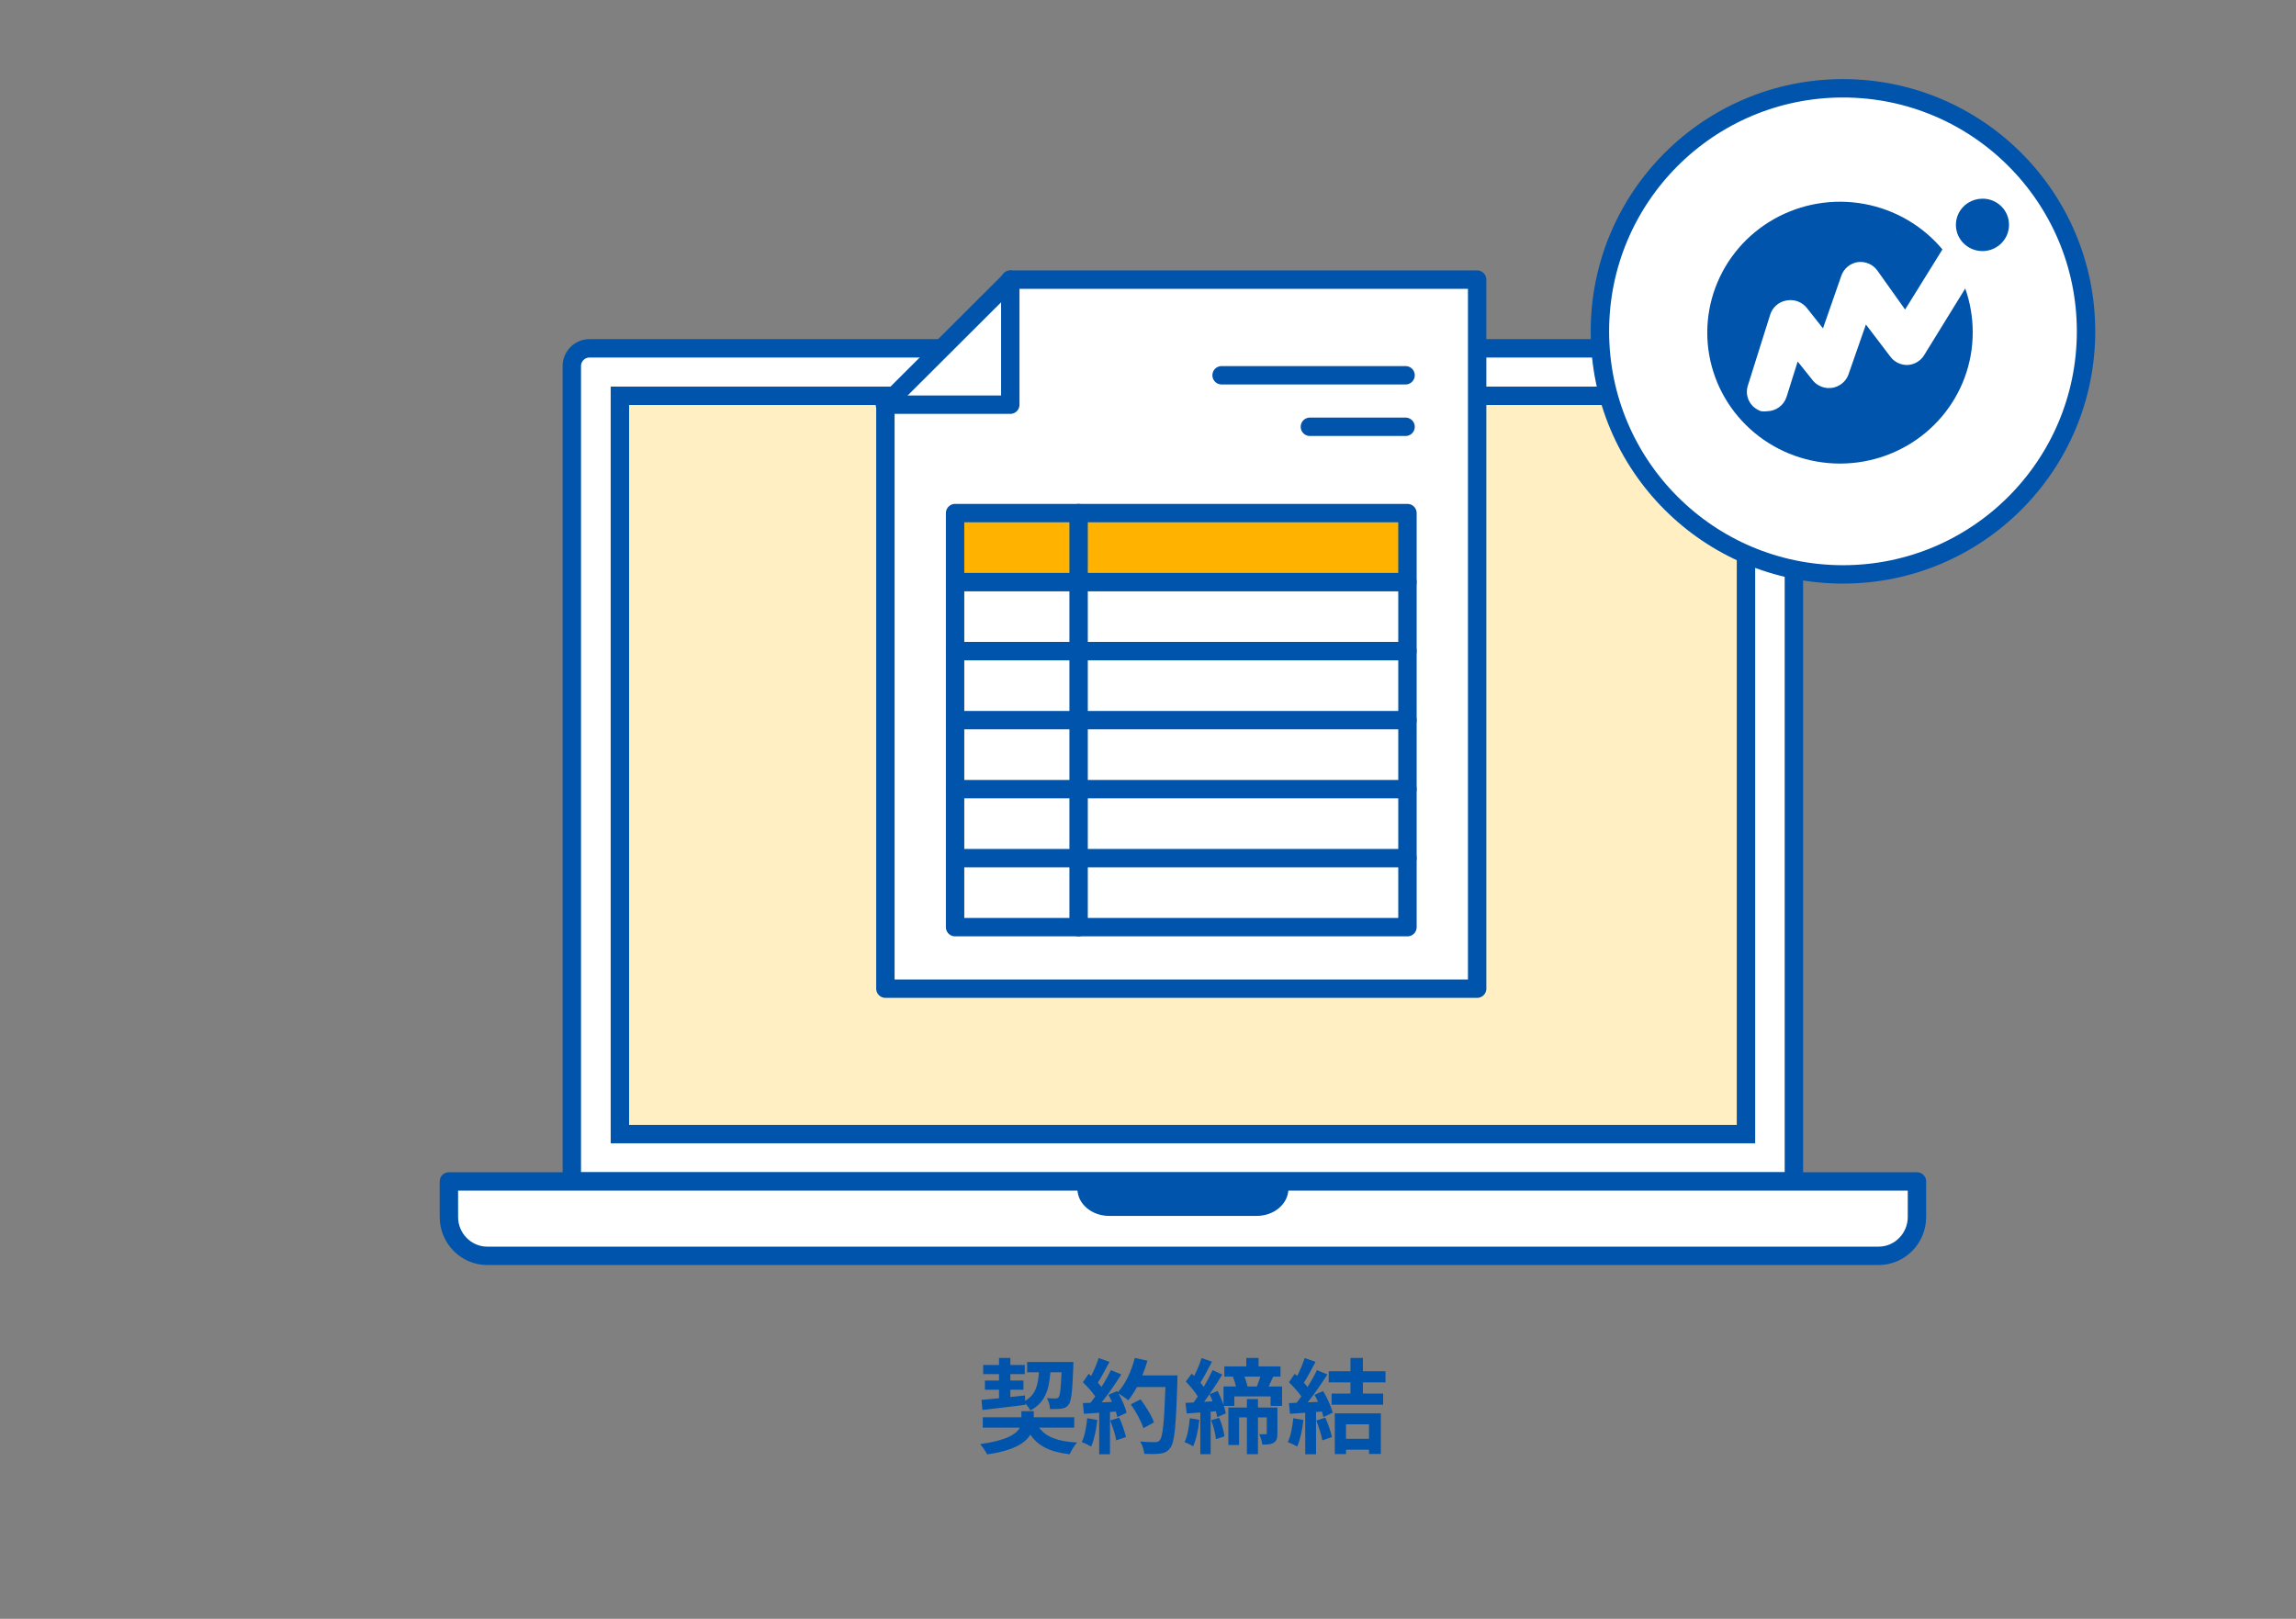
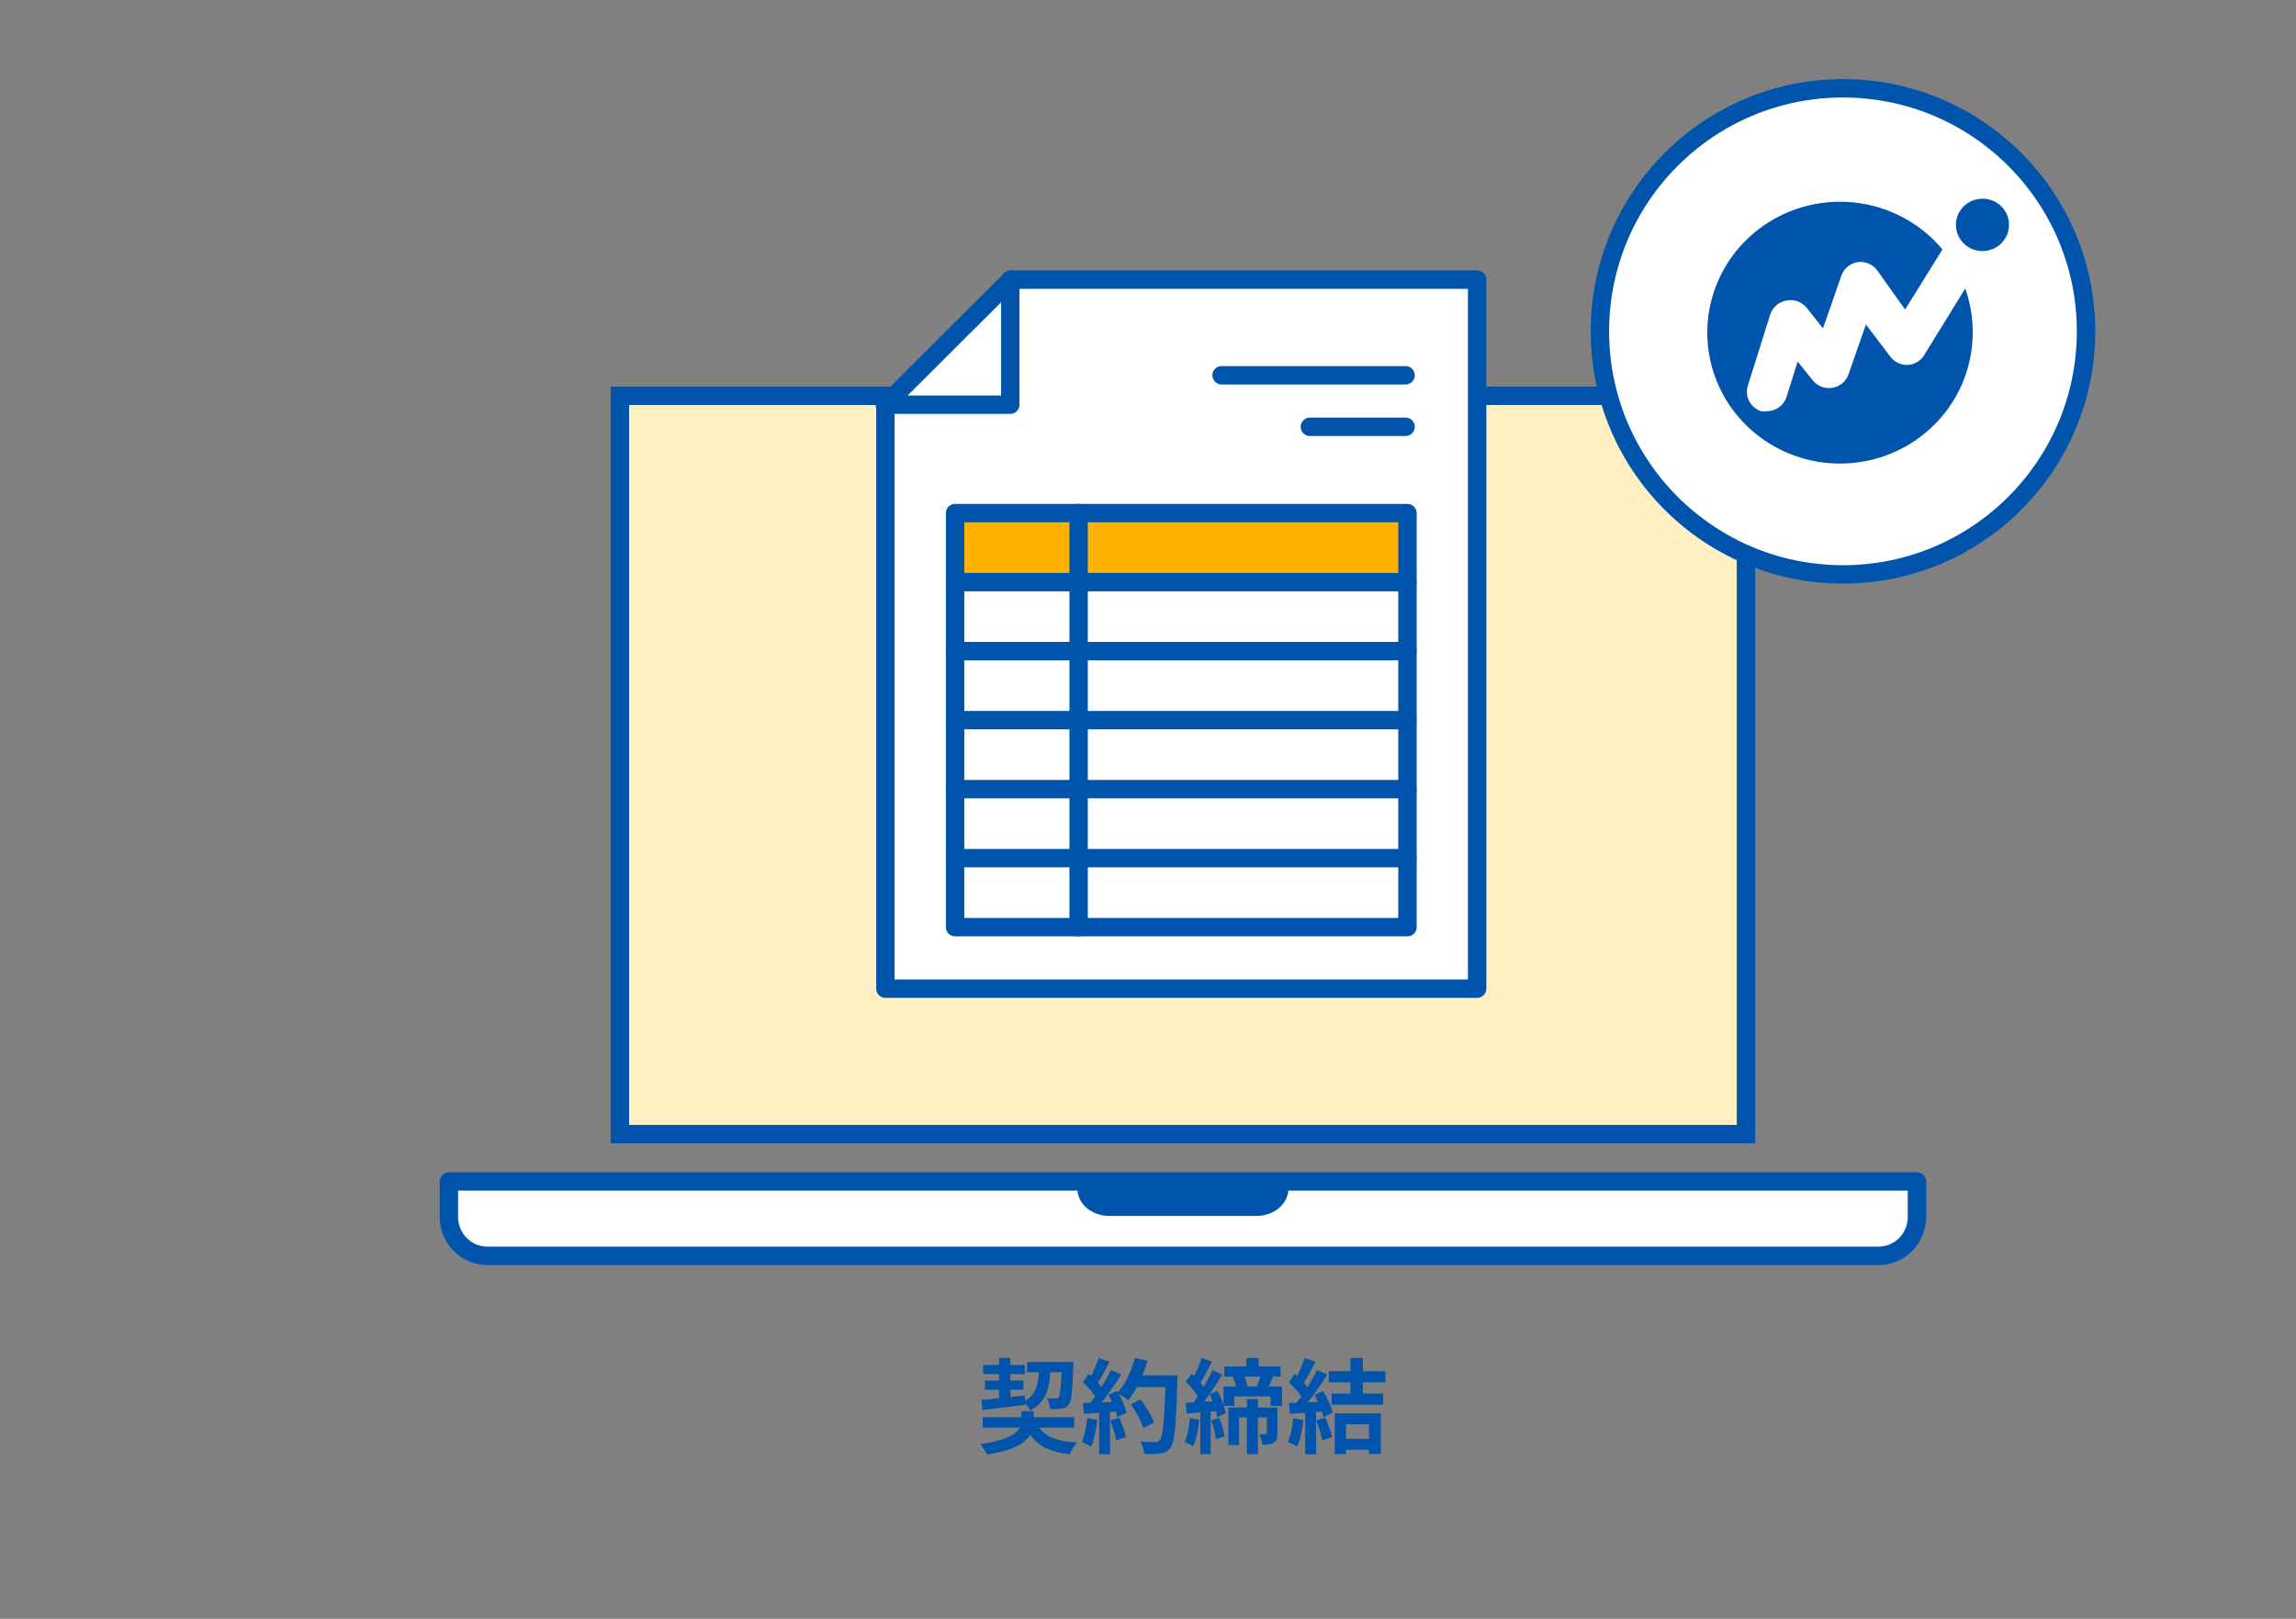
<svg xmlns="http://www.w3.org/2000/svg" fill="none" height="220" viewBox="0 0 312 220" width="312">
  <rect x="0" y="0" width="312" height="220" fill="#808080" stroke="none" />
  <filter id="a" color-interpolation-filters="sRGB" filterUnits="userSpaceOnUse" height="194.901" width="232.969" x="55.75" y="10.75">
    <feFlood flood-opacity="0" result="BackgroundImageFix" />
    <feColorMatrix in="SourceAlpha" result="hardAlpha" type="matrix" values="0 0 0 0 0 0 0 0 0 0 0 0 0 0 0 0 0 0 127 0" />
    <feOffset dy="4" />
    <feGaussianBlur stdDeviation="2" />
    <feComposite in2="hardAlpha" operator="out" />
    <feColorMatrix type="matrix" values="0 0 0 0 0 0 0 0 0 0 0 0 0 0 0 0 0 0 0.25 0" />
    <feBlend in2="BackgroundImageFix" mode="normal" />
    <feBlend in="SourceGraphic" mode="normal" result="shape" />
  </filter>
  <g>
    <path d="m133.503 191.617c1.582-.182 3.752-.434 5.81-.7v-.196c.28.294.574.686.7.966 2.03-1.092 2.548-2.828 2.716-5.194h1.526c-.098 2.254-.21 3.15-.406 3.388-.126.14-.238.168-.434.168-.21 0-.658 0-1.162-.042.238.378.42 1.022.434 1.484.616 0 1.204 0 1.554-.056.406-.056.7-.182.98-.546.364-.462.504-1.806.63-5.166.014-.182.014-.63.014-.63h-6.286v1.4h1.596c-.112 1.764-.448 3.052-1.876 3.892l-.014-.742c-.658.07-1.33.14-1.988.21v-.994h1.778v-1.246h-1.778v-.868h1.96v-1.246h-1.96v-.952h-1.54v.952h-2.156v1.246h2.156v.868h-1.918v1.246h1.918v1.162c-.896.084-1.708.168-2.38.224zm12.474 2.394v-1.4h-5.502v-.826h-1.68v.826h-5.25v1.4h5.04c-.462.882-1.806 1.75-5.39 2.24.322.378.742.994.952 1.4 3.57-.504 5.18-1.54 5.866-2.688 1.064 1.568 2.674 2.352 5.334 2.674.224-.49.644-1.204 1.008-1.596-2.604-.154-4.228-.742-5.152-2.03z" fill="#0054ac" />
    <path d="m147.741 192.737c-.112 1.176-.336 2.422-.742 3.248.364.126.98.42 1.274.602.406-.896.7-2.296.84-3.612zm3.122.308c.35.854.714 1.988.826 2.702l1.316-.462c-.168-.714-.532-1.806-.91-2.632zm4.368-6.132c.266-.644.504-1.316.686-2.002l-1.708-.364c-.448 1.764-1.274 3.556-2.31 4.662l-.098-.168-1.176.518c.168.294.336.63.49.966l-1.414.056c.91-1.134 1.89-2.562 2.674-3.794l-1.414-.588c-.336.7-.784 1.512-1.288 2.296-.14-.182-.308-.392-.49-.588.504-.784 1.078-1.862 1.582-2.828l-1.47-.518c-.224.728-.63 1.666-1.022 2.436-.112-.098-.224-.196-.336-.294l-.784 1.148c.588.56 1.274 1.316 1.68 1.918-.21.308-.434.602-.644.868l-1.036.042.14 1.456 2.072-.14v5.642h1.47v-5.754l.798-.056c.084.28.154.532.196.756l1.26-.588c-.154-.7-.602-1.736-1.092-2.618.42.252 1.036.672 1.316.924.42-.504.812-1.12 1.19-1.806h3.864c-.154 4.774-.364 6.818-.784 7.252-.168.182-.322.238-.588.238-.378 0-1.176 0-2.058-.084.308.476.532 1.204.56 1.68.812.028 1.68.042 2.184-.042.588-.084.952-.238 1.344-.77.588-.742.784-2.954.966-9.086.014-.21.014-.77.014-.77zm1.582 6.398c-.294-.882-1.092-2.17-1.82-3.136l-1.33.672c.714 1.008 1.442 2.352 1.708 3.234z" fill="#0054ac" />
    <path d="m161.685 192.737c-.112 1.176-.308 2.422-.714 3.248.322.112.896.392 1.162.56.406-.896.714-2.268.84-3.598zm2.898.266c.322.826.588 1.876.644 2.576l1.162-.378c-.084-.7-.364-1.722-.714-2.52zm9.002-1.722h-2.646v-1.148h-1.498v1.148h-2.52v5.096h1.456v-3.752h1.064v4.998h1.498v-4.998h1.204v2.128c0 .112-.042.154-.168.154-.126.014-.504.014-.854 0 .168.392.378.994.406 1.414.686 0 1.176-.014 1.568-.266.406-.238.49-.644.49-1.274zm-2.31-4.2c-.14.434-.322.938-.49 1.344h-1.26c-.084-.392-.238-.896-.42-1.344zm-7.658 3.43c.252-.322.49-.672.742-1.036.154.294.294.63.42.966zm8.778-2.086c.182-.392.392-.854.616-1.344h.994v-1.386h-2.982v-1.148h-1.666v1.148h-2.982v1.386h1.218l-.056.014c.168.392.322.896.42 1.33h-1.694v2.52c-.21-.644-.504-1.33-.812-1.918l-1.092.448c.616-.882 1.218-1.82 1.736-2.674l-1.316-.602c-.322.686-.742 1.498-1.204 2.282-.126-.182-.28-.378-.448-.574.49-.784 1.064-1.89 1.568-2.856l-1.414-.49c-.224.714-.616 1.666-1.008 2.436-.112-.112-.224-.224-.336-.322l-.798 1.078c.574.602 1.26 1.386 1.624 2.03-.182.28-.378.56-.56.812-.406.014-.77.042-1.106.056l.168 1.442 1.848-.14v5.67h1.4v-5.782l.714-.056c.084.294.14.56.182.798l1.162-.504c-.056-.294-.14-.644-.266-1.022h1.428v-1.288h4.928v1.288h1.554v-2.632z" fill="#0054ac" />
    <path d="m175.741 192.737c-.112 1.176-.336 2.422-.742 3.248.364.126.98.42 1.274.602.406-.896.7-2.296.84-3.612zm3.122.308c.35.854.714 1.988.826 2.702l1.316-.462c-.168-.714-.532-1.806-.91-2.632zm-.238-3.486c.168.294.336.63.49.952l-1.414.07c.91-1.134 1.89-2.562 2.674-3.794l-1.414-.588c-.336.7-.784 1.512-1.288 2.296-.14-.182-.308-.392-.49-.588.504-.784 1.078-1.862 1.582-2.828l-1.47-.518c-.238.728-.63 1.666-1.022 2.436-.112-.098-.224-.196-.336-.294l-.784 1.148c.588.56 1.274 1.316 1.68 1.918-.21.308-.434.602-.644.868l-1.036.042.14 1.456c.616-.042 1.316-.098 2.072-.14v5.642h1.47v-5.754l.798-.056c.084.28.154.532.196.756l1.26-.588c-.168-.798-.728-2.016-1.288-2.954zm7.406 4.004v1.974h-3.122v-1.974zm-4.648 4.046h1.526v-.588h3.122v.574h1.61v-5.516h-6.258zm6.888-9.744v-1.512h-3.066v-1.806h-1.694v1.806h-2.954v1.512h2.954v1.526h-2.562v1.512h7v-1.512h-2.744v-1.526z" fill="#0054ac" />
    <path d="m237.259 53.788h-153.024v100.335h153.024z" fill="#c3d0f7" />
-     <path d="m243.779 160.56h-166.076v-110.811c0-1.329 1.082-2.411 2.412-2.411h161.242c1.33 0 2.412 1.081 2.412 2.411v110.811z" fill="#fff" stroke="#0054ac" stroke-linejoin="round" stroke-miterlimit="10" stroke-width="2.5" />
    <path d="m237.259 53.788h-153.024v100.335h153.024z" fill="#ffefc2" stroke="#0054ac" stroke-miterlimit="10" stroke-width="2.5" />
    <path d="m260.493 160.559v4.832c0 2.906-2.342 5.277-5.211 5.277h-189.071c-2.868 0-5.211-2.371-5.211-5.277v-4.832z" fill="#fff" stroke="#0054ac" stroke-linejoin="round" stroke-miterlimit="10" stroke-width="2.5" />
-     <path d="m175.079 161.551c0 2.033-1.925 3.69-4.307 3.69h-20.059c-2.372 0-4.307-1.647-4.307-3.69z" fill="#0054ac" />
+     <path d="m175.079 161.551c0 2.033-1.925 3.69-4.307 3.69h-20.059c-2.372 0-4.307-1.647-4.307-3.69" fill="#0054ac" />
    <path d="m120.315 134.358h80.411v-96.358h-63.37l-17.041 16.997z" style="fill:#fff;stroke:#0054ac;stroke-width:2.5;stroke-miterlimit:10;stroke-linecap:round;stroke-linejoin:round" />
    <path d="m120.245 54.997h17.041v-16.997" stroke="#0054ac" stroke-linecap="round" stroke-linejoin="round" stroke-miterlimit="10" stroke-width="2.5" />
    <path d="m191 70h-61v9h61z" fill="#ffb300" />
    <g stroke="#0054ac" stroke-miterlimit="10" stroke-width="2.5">
      <path d="m191.258 69.729h-61.473v56.271h61.473z" stroke-linecap="round" stroke-linejoin="round" />
      <path d="m146.571 126v-56.271" stroke-linecap="round" stroke-linejoin="round" />
      <path d="m129.785 79.109h61.465" stroke-linecap="round" stroke-linejoin="round" />
      <path d="m129.785 88.489h61.465" stroke-linecap="round" stroke-linejoin="round" />
      <path d="m129.785 97.867h61.465" stroke-linecap="round" stroke-linejoin="round" />
      <path d="m129.785 107.244h61.465" stroke-linecap="round" stroke-linejoin="round" />
      <path d="m129.785 116.623h61.465" stroke-linecap="round" stroke-linejoin="round" />
      <path d="m166 51h25" stroke-linecap="round" stroke-linejoin="round" />
      <path d="m178 58h13" stroke-linecap="round" stroke-linejoin="round" />
    </g>
    <path clip-rule="evenodd" d="m283.469 45.031c0-18.242-14.788-33.031-33.03-33.031s-33.029 14.789-33.029 33.031c0 18.241 14.787 33.03 33.029 33.03s33.03-14.789 33.03-33.03z" fill="#fff" fill-rule="evenodd" />
    <path clip-rule="evenodd" d="m283.469 45.031c0-18.242-14.788-33.031-33.03-33.031s-33.029 14.789-33.029 33.031c0 18.241 14.787 33.03 33.029 33.03s33.03-14.789 33.03-33.03z" fill-rule="evenodd" stroke="#0054ac" stroke-linejoin="round" stroke-width="2.5" />
    <path d="m257.877 49.304c.407.203.859.306 1.315.299.445-.02.879-.144 1.266-.361.387-.217.716-.522.96-.89l5.636-9.146c.672 1.904 1.015 3.905 1.015 5.921.019 4.193-1.464 8.259-4.187 11.479s-6.511 5.388-10.696 6.12-8.498-.016-12.178-2.115c-3.68-2.099-6.49-5.412-7.934-9.356-1.445-3.944-1.431-8.264.038-12.199 1.47-3.935 4.301-7.231 7.994-9.307 3.693-2.076 8.011-2.798 12.191-2.039 4.181.759 7.955 2.95 10.658 6.186l-5.073 8.173-3.776-5.31c-.296-.408-.698-.73-1.165-.93-.466-.201-.979-.273-1.483-.209-.502.076-.974.283-1.365.601-.392.318-.69.735-.862 1.206l-2.507 7.2-2.198-2.78c-.327-.411-.765-.723-1.263-.9-.499-.177-1.038-.212-1.555-.1-.493.094-.951.317-1.328.644-.376.328-.657.748-.814 1.219l-3.071 9.758c-.205.693-.128 1.437.214 2.075s.922 1.12 1.617 1.344c.271.042.547.042.817 0 .585-.012 1.151-.203 1.621-.547.469-.344.819-.823 1-1.371l1.522-4.837 2.113 2.641c.317.364.725.64 1.183.803.457.162.95.205 1.43.124.479-.081.929-.283 1.306-.587.376-.304.667-.698.843-1.146l2.396-6.867 3.296 4.337c.265.367.616.665 1.024.868z" fill="#0054ac" />
    <path d="m267.41 27.588c.581-.378 1.26-.581 1.955-.586h-.057c.482-.015.962.066 1.411.239.449.172.859.433 1.203.765.345.332.618.73.803 1.169.186.439.279.91.275 1.386 0 .705-.212 1.394-.61 1.98s-.963 1.042-1.623 1.31c-.661.269-1.388.338-2.088.198-.701-.14-1.343-.481-1.846-.982-.504-.5-.845-1.137-.981-1.829s-.06-1.408.217-2.058c.277-.65.744-1.203 1.341-1.591z" fill="#0054ac" />
  </g>
</svg>